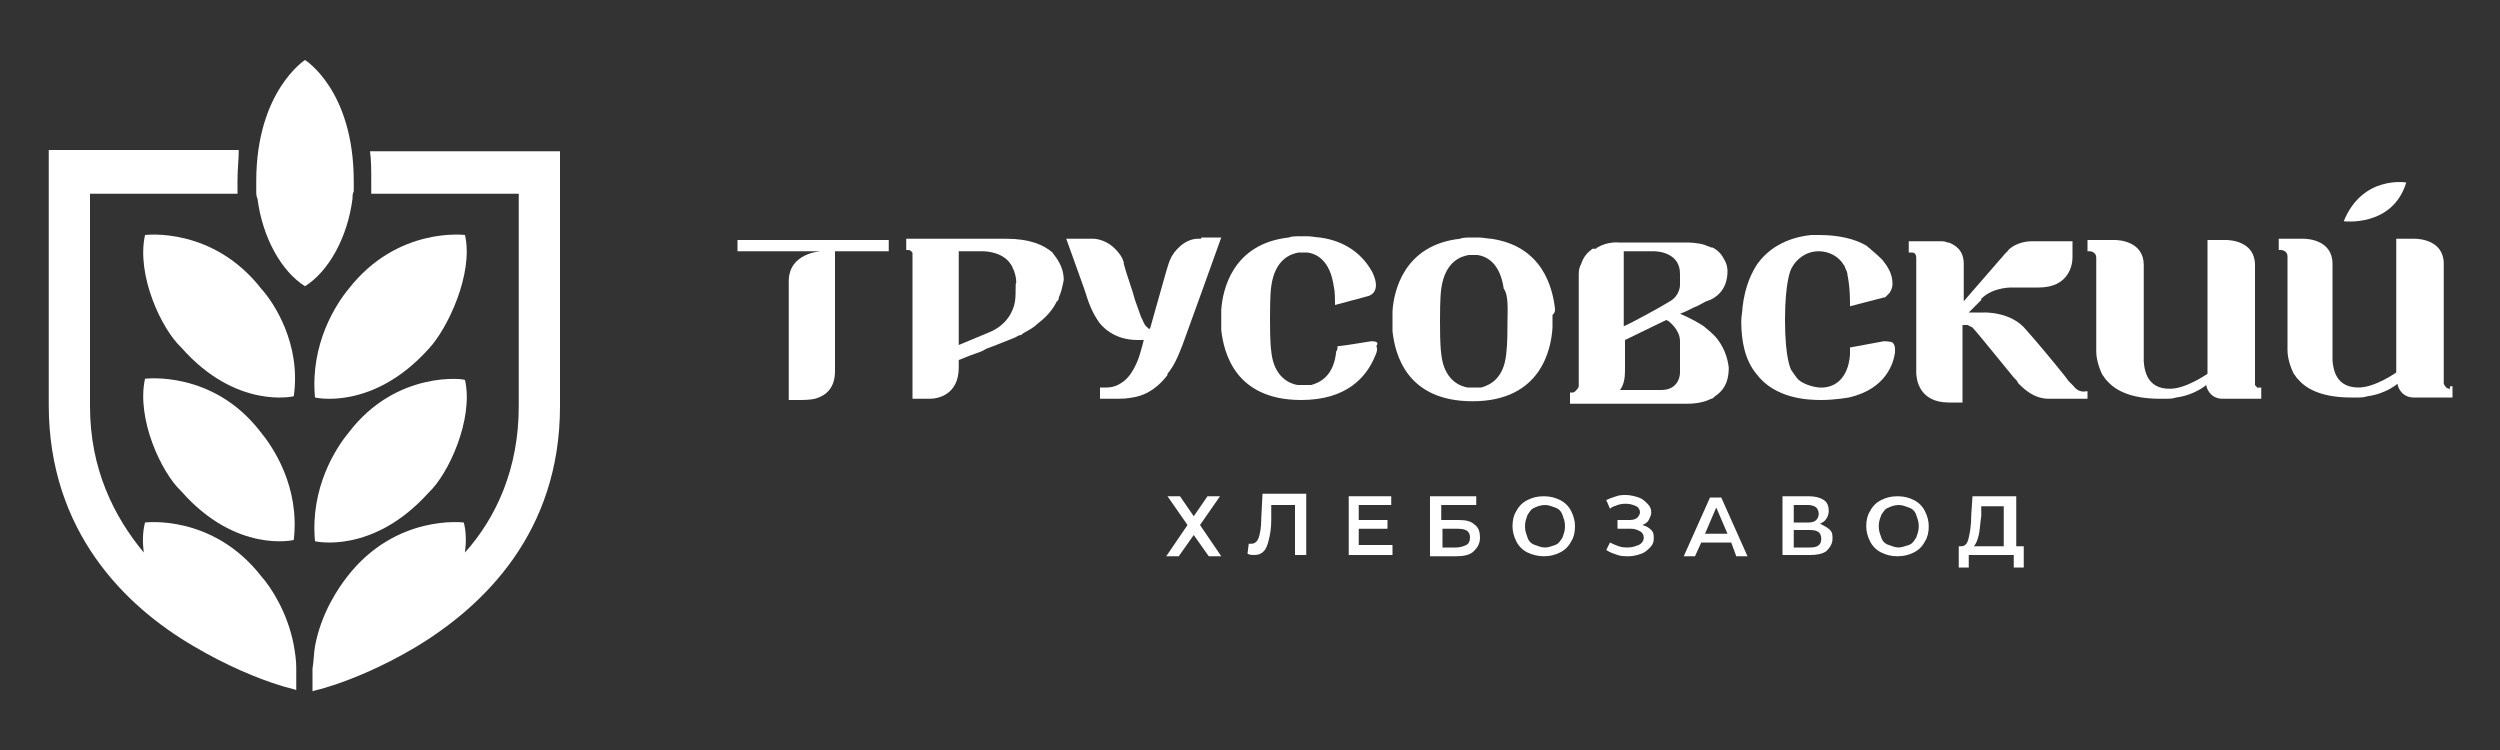
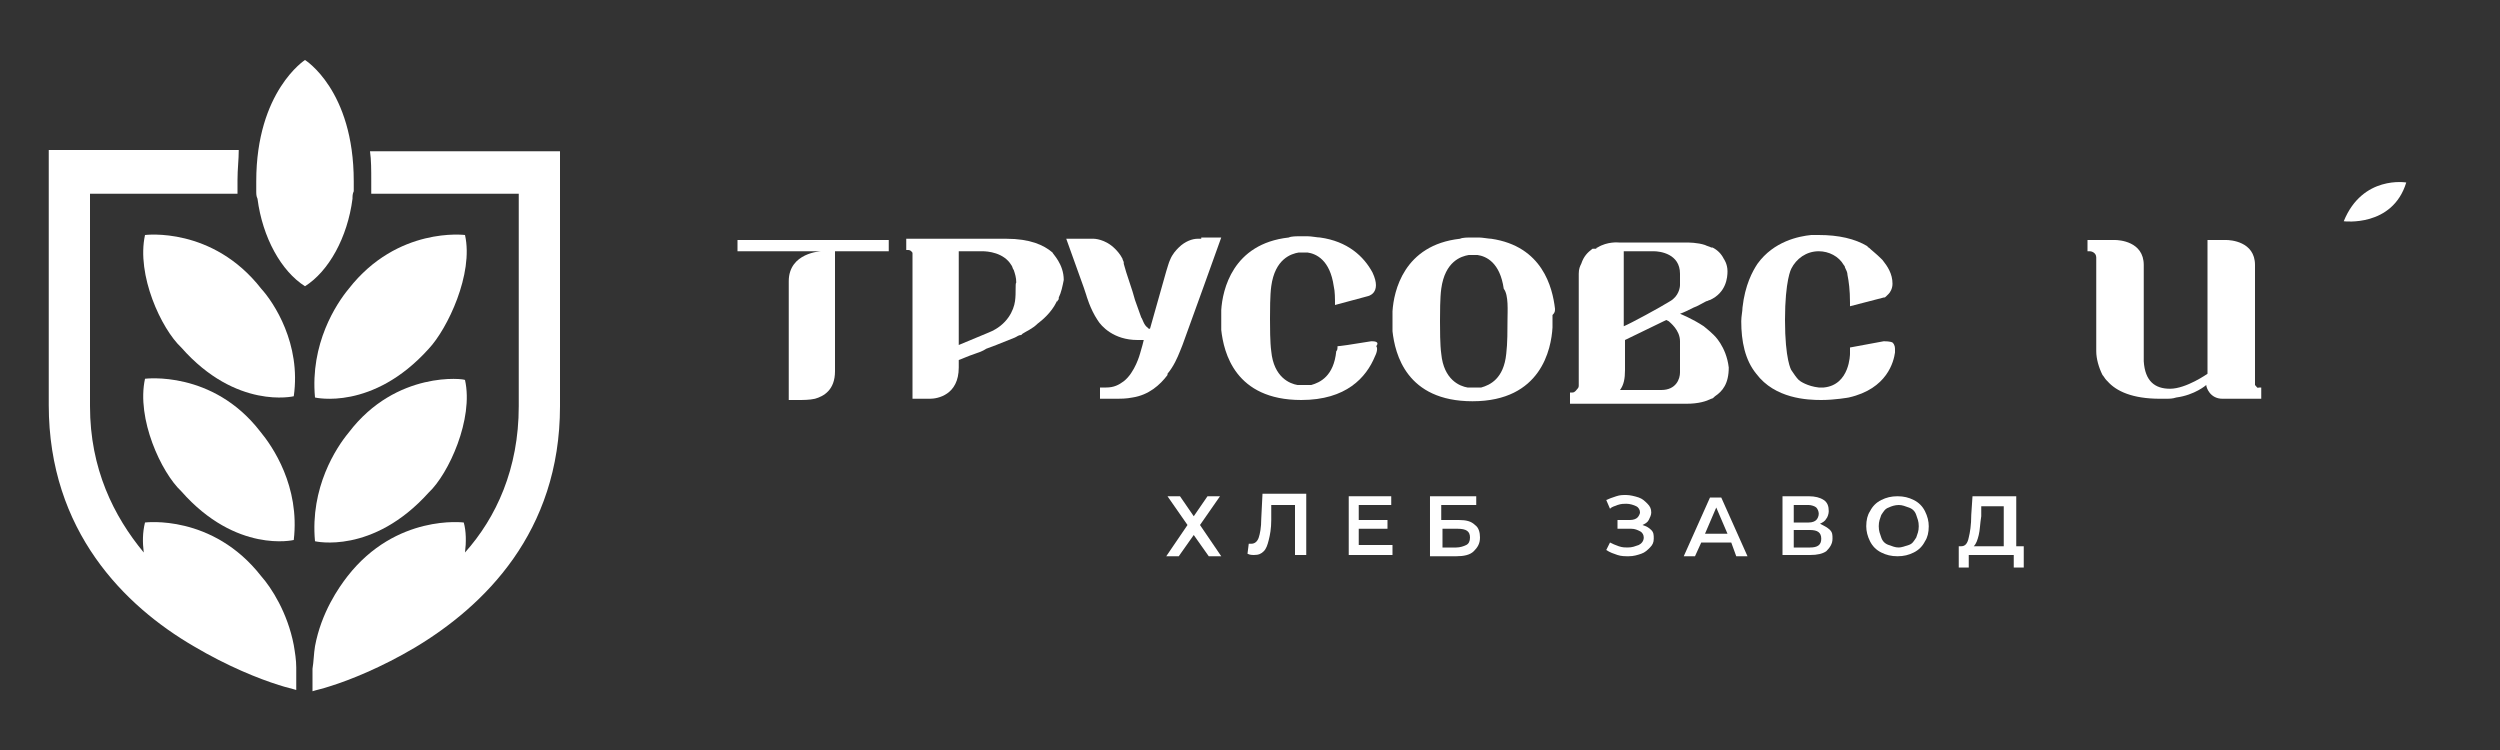
<svg xmlns="http://www.w3.org/2000/svg" width="200" height="60" viewBox="0 0 200 60" fill="none">
  <rect x="0" y="0" width="200" height="60" fill="#333333" stroke="none" />
  <path d="M94.4 39.7L95.5 41.3L96.6 39.7H97.6L96 42L97.7 44.5H96.7L95.5 42.8L94.3 44.5H93.3L95 42L93.4 39.7H94.4Z" fill="white" />
  <path d="M104.5 39.7V44.4H103.6V40.4H101.7V41.6C101.7 42.3 101.6 42.8 101.5 43.2C101.4 43.6 101.3 43.9 101.1 44.1C100.9 44.3 100.7 44.4 100.3 44.4C100.2 44.4 100 44.4 99.8 44.3L99.9 43.5C100 43.5 100 43.5 100.1 43.5C100.4 43.5 100.6 43.3 100.7 43C100.8 42.7 100.9 42.2 100.9 41.5L101 39.5H104.5V39.7Z" fill="white" />
  <path d="M111.399 43.7V44.4H107.899V39.7H111.299V40.4H108.699V41.6H110.999V42.3H108.699V43.6H111.399V43.7Z" fill="white" />
-   <path d="M114.399 39.7H118.099V40.4H115.299V41.6H116.699C117.299 41.6 117.699 41.7 117.999 42C118.299 42.2 118.399 42.6 118.399 43C118.399 43.5 118.199 43.8 117.899 44.1C117.599 44.4 117.099 44.5 116.499 44.5H114.399V39.7ZM116.499 43.8C116.799 43.8 117.099 43.7 117.299 43.6C117.499 43.5 117.599 43.3 117.599 43C117.599 42.5 117.299 42.3 116.599 42.3H115.399V43.8H116.499Z" fill="white" />
-   <path d="M122.2 44.2C121.8 44 121.5 43.7 121.3 43.3C121.1 42.9 121 42.5 121 42.1C121 41.6 121.1 41.2 121.3 40.9C121.5 40.5 121.8 40.2 122.2 40C122.6 39.8 123 39.7 123.5 39.7C124 39.7 124.4 39.8 124.8 40C125.2 40.2 125.5 40.5 125.7 40.9C125.9 41.3 126 41.7 126 42.1C126 42.6 125.9 43 125.7 43.3C125.5 43.7 125.2 44 124.8 44.2C124.4 44.4 124 44.5 123.5 44.5C123.1 44.5 122.6 44.4 122.2 44.2ZM124.4 43.6C124.7 43.5 124.8 43.3 125 43C125.1 42.7 125.2 42.5 125.2 42.1C125.2 41.7 125.1 41.5 125 41.2C124.9 40.9 124.7 40.7 124.4 40.6C124.1 40.5 123.9 40.4 123.6 40.4C123.3 40.4 123 40.5 122.8 40.6C122.5 40.7 122.4 40.9 122.2 41.2C122.1 41.5 122 41.7 122 42.1C122 42.5 122.1 42.7 122.2 43C122.3 43.3 122.5 43.5 122.8 43.6C123.1 43.7 123.3 43.8 123.6 43.8C123.9 43.8 124.1 43.7 124.4 43.6Z" fill="white" />
+   <path d="M114.399 39.7H118.099V40.4H115.299V41.6H116.699C117.299 41.6 117.699 41.7 117.999 42C118.299 42.2 118.399 42.6 118.399 43C118.399 43.5 118.199 43.8 117.899 44.1C117.599 44.4 117.099 44.5 116.499 44.5H114.399ZM116.499 43.8C116.799 43.8 117.099 43.7 117.299 43.6C117.499 43.5 117.599 43.3 117.599 43C117.599 42.5 117.299 42.3 116.599 42.3H115.399V43.8H116.499Z" fill="white" />
  <path d="M132.1 42.4C132.3 42.6 132.3 42.8 132.3 43.1C132.3 43.4 132.2 43.6 132 43.8C131.8 44 131.6 44.2 131.3 44.3C131 44.4 130.7 44.5 130.3 44.5C130 44.5 129.7 44.5 129.4 44.4C129.1 44.3 128.8 44.2 128.5 44L128.8 43.4C129 43.5 129.2 43.6 129.5 43.7C129.8 43.8 130 43.8 130.2 43.8C130.6 43.8 130.8 43.7 131.1 43.6C131.3 43.5 131.5 43.3 131.5 43C131.5 42.8 131.4 42.6 131.2 42.5C131 42.4 130.8 42.3 130.5 42.3H129.4V41.6H130.4C130.7 41.6 130.9 41.5 131 41.4C131.1 41.3 131.2 41.1 131.2 41C131.2 40.8 131.1 40.6 130.9 40.5C130.7 40.4 130.4 40.3 130.1 40.3C129.9 40.3 129.7 40.3 129.4 40.4C129.2 40.5 129 40.5 128.8 40.7L128.5 40C128.7 39.9 129 39.8 129.3 39.7C129.6 39.6 129.8 39.6 130.1 39.6C130.4 39.6 130.8 39.7 131.1 39.8C131.4 39.9 131.6 40.1 131.8 40.3C132 40.5 132.1 40.7 132.1 41C132.1 41.2 132 41.4 131.9 41.6C131.8 41.8 131.6 41.9 131.4 42C131.7 42.1 131.9 42.2 132.1 42.4Z" fill="white" />
  <path d="M138.5 43.4H136.1L135.6 44.5H134.7L136.8 39.8H137.7L139.8 44.5H138.9L138.5 43.4ZM138.2 42.7L137.3 40.6L136.4 42.7H138.2Z" fill="white" />
  <path d="M146.4 42.4C146.6 42.6 146.6 42.8 146.6 43.1C146.6 43.5 146.4 43.8 146.1 44.1C145.8 44.3 145.4 44.4 144.8 44.4H142.6V39.7H144.7C145.2 39.7 145.6 39.8 145.9 40C146.2 40.2 146.3 40.5 146.3 40.9C146.3 41.1 146.2 41.4 146.1 41.5C146 41.7 145.8 41.8 145.6 41.9C146 42.1 146.2 42.2 146.4 42.4ZM143.5 41.8H144.7C145 41.8 145.2 41.7 145.3 41.6C145.4 41.5 145.5 41.3 145.5 41.1C145.5 40.9 145.4 40.7 145.3 40.6C145.2 40.5 144.9 40.4 144.7 40.4H143.5V41.8ZM145.7 43.1C145.7 42.6 145.4 42.4 144.8 42.4H143.5V43.8H144.8C145.4 43.8 145.7 43.6 145.7 43.1Z" fill="white" />
  <path d="M150.5 44.2C150.1 44 149.8 43.7 149.6 43.3C149.4 42.9 149.3 42.5 149.3 42.1C149.3 41.6 149.4 41.2 149.6 40.9C149.8 40.5 150.1 40.2 150.5 40C150.9 39.8 151.3 39.7 151.8 39.7C152.3 39.7 152.7 39.8 153.1 40C153.5 40.2 153.8 40.5 154 40.9C154.2 41.3 154.3 41.7 154.3 42.1C154.3 42.6 154.2 43 154 43.3C153.8 43.7 153.5 44 153.1 44.2C152.7 44.4 152.3 44.5 151.8 44.5C151.3 44.5 150.9 44.4 150.5 44.2ZM152.7 43.6C153 43.5 153.1 43.3 153.3 43C153.4 42.7 153.5 42.5 153.5 42.1C153.5 41.7 153.4 41.5 153.3 41.2C153.2 40.9 153 40.7 152.7 40.6C152.4 40.5 152.2 40.4 151.9 40.4C151.6 40.4 151.3 40.5 151.1 40.6C150.8 40.7 150.7 40.9 150.5 41.2C150.4 41.5 150.3 41.7 150.3 42.1C150.3 42.5 150.4 42.7 150.5 43C150.6 43.3 150.8 43.5 151.1 43.6C151.4 43.7 151.6 43.8 151.9 43.8C152.1 43.8 152.4 43.7 152.7 43.6Z" fill="white" />
  <path d="M161.9 43.7V45.4H161.1V44.4H157.5V45.4H156.7V43.7H156.9C157.2 43.7 157.4 43.5 157.5 43C157.6 42.6 157.7 42 157.7 41.2L157.8 39.7H161.3V43.7H161.9ZM158.3 42.8C158.2 43.2 158.1 43.5 157.9 43.7H160.3V40.5H158.5V41.3C158.4 41.9 158.4 42.4 158.3 42.8Z" fill="white" />
  <path d="M192.5 14.6C192.5 14.6 189 14 187.5 17.7C187.5 17.7 191.4 18.2 192.5 14.6Z" fill="white" />
-   <path d="M196 31.1C195.7 31.1 195.6 30.9 195.5 30.7C195.5 30.6 195.5 30.5 195.5 30.5V21.1C195.5 19.2 193.5 19.1 193.2 19.1H191.7V29.8C191.7 29.8 190 31 188.7 31C187.5 31 186.7 30.4 186.6 28.8C186.6 28.7 186.6 28.7 186.6 28.7V21.1C186.6 19.2 184.6 19.1 184.3 19.1H184.2H183H182.3V20H182.5C182.6 20 183 20.1 183 20.5V27.8C183 27.9 183 27.9 183 28C183 28.6 183.2 29.3 183.5 29.9C183.6 30 183.7 30.2 183.8 30.3C183.9 30.4 183.9 30.4 183.9 30.4C184.6 31.2 185.9 31.8 188.1 31.8C188.2 31.8 188.3 31.8 188.4 31.8C188.5 31.8 188.6 31.8 188.7 31.8C188.8 31.8 189.1 31.8 189.4 31.7C190.9 31.5 191.8 30.7 191.8 30.7C191.8 30.9 192.1 31.8 193.1 31.8H194.1H195.5H196.2V30.9H196V31.1Z" fill="white" />
  <path d="M180.4 30.8C180.4 30.7 180.4 30.6 180.4 30.6V21.2C180.4 19.3 178.4 19.2 178.1 19.2H176.6V29.9C176.6 29.9 174.9 31.1 173.6 31.1C172.4 31.1 171.6 30.5 171.5 28.9C171.5 28.8 171.5 28.8 171.5 28.8V21.2C171.5 19.3 169.5 19.2 169.2 19.2H169.1H167.7H167V20.1H167.2C167.3 20.1 167.7 20.2 167.7 20.6V27.9C167.7 28 167.7 28 167.7 28.1C167.7 28.7 167.9 29.4 168.2 30C168.3 30.1 168.4 30.3 168.5 30.4C168.6 30.5 168.6 30.5 168.6 30.5C169.3 31.3 170.6 31.9 172.8 31.9C172.9 31.9 173 31.9 173.1 31.9C173.2 31.9 173.3 31.9 173.4 31.9C173.5 31.9 173.8 31.9 174.1 31.8C175.6 31.6 176.5 30.8 176.5 30.8C176.5 31 176.8 31.9 177.8 31.9H178.8H180.2H180.9V31H180.7C180.6 31.1 180.5 30.9 180.4 30.8Z" fill="white" />
-   <path d="M165.9 30.9C165.7 30.7 165.6 30.6 165.5 30.5L165.2 30.1C164.4 29.1 163 27.4 162.1 26.4C160.9 24.9 158.7 25 158.7 25H157.5L158.5 24C158.5 24 158.5 24 158.5 23.9C159.5 22.9 161.1 23 161.1 23H162.3H163.1C165.5 23 165.8 21.2 165.8 20.6V19.3H162.9H162.8H162.7H162.6C161.4 19.3 160.7 19.9 160.6 20.1L160.4 20.3L157.1 24.1V21.1C157.1 20 156.4 19.6 155.9 19.4H155.8C155.6 19.3 155.4 19.3 155.3 19.3C155.3 19.3 155.3 19.3 155.2 19.3H154.8H153.4H152.7V20.2H152.9C153 20.2 153.1 20.2 153.2 20.3C153.2 20.3 153.3 20.4 153.3 20.6V29.8C153.3 30.3 153.5 32.2 155.9 32.2H157V29.7V26.7V26C157 26 157 26 157.1 26C157.1 26 157.1 26 157.2 26C157.2 26 157.3 26 157.4 26C157.6 26.1 157.8 26.2 157.8 26.2C158 26.4 159.8 28.6 161.1 30.2L161.3 30.4C161.4 30.5 161.4 30.6 161.5 30.7C161.9 31.1 162.7 31.9 163.9 31.9H164.3H164.4H166.4H167V31.3H166.9C166.5 31.4 166.1 31.2 165.9 30.9Z" fill="white" />
  <path d="M150.7 27.3L148 27.8V28.3C148 28.3 148 30.8 145.9 31C145.7 31 145.6 31 145.5 31C144.6 30.9 144 30.5 143.9 30.4C143.7 30.2 143.5 29.9 143.3 29.6C143.3 29.6 142.8 28.8 142.8 25.6C142.8 22.4 143.3 21.5 143.3 21.5C143.7 20.7 144.5 20.1 145.5 20.1C146.3 20.1 147.1 20.5 147.5 21.2C147.5 21.2 147.6 21.3 147.6 21.4C147.7 21.6 147.8 21.8 147.8 22C147.9 22.5 148 23.2 148 24.2C148 24.3 148 24.4 148 24.5L150.7 23.8C150.8 23.8 150.8 23.8 150.9 23.7C150.9 23.7 151 23.6 151.1 23.5C151.2 23.4 151.4 23.1 151.4 22.7C151.4 21.9 151 21.3 150.6 20.8L150.5 20.7C150.1 20.3 149.7 20 149.5 19.8C149.5 19.8 149.4 19.8 149.4 19.7C148.4 19.1 147.1 18.8 145.5 18.8C145.3 18.8 145.1 18.8 144.9 18.8C143.9 18.9 141.9 19.3 140.6 21.1C140.2 21.7 139.6 22.8 139.4 24.6C139.4 24.9 139.3 25.3 139.3 25.7C139.3 27.3 139.6 28.8 140.5 29.9C142 31.9 144.6 32 145.7 32C146.8 32 147.9 31.8 147.9 31.8C151 31.1 151.5 28.9 151.6 28.2V28.1V28C151.6 27.8 151.6 27.6 151.4 27.4C151.2 27.3 150.8 27.3 150.7 27.3Z" fill="white" />
  <path d="M96.1 19.1C96.1 19.1 96.1 19.1 96 19.1C96 19.1 95.9 19.1 95.8 19.1C95.4 19.1 94.8 19.3 94.3 19.8C94.1 20 93.8 20.3 93.6 20.8C93.5 21 93.4 21.4 93.3 21.7L92 26.3C92 26.3 92 26.3 91.9 26.3L91.8 26.2C91.5 26 91.4 25.5 91.3 25.4L90.8 24C90.6 23.2 90.1 21.9 89.9 21.1V21C89.9 20.9 89.8 20.8 89.8 20.7C89.6 20.3 89.3 20 89.2 19.9C88.4 19.1 87.5 19.1 87.5 19.1H85.3L86.7 23L86.9 23.6C86.9 23.6 87.2 24.7 87.8 25.6C88.1 26.1 89.1 27.2 91 27.2H91.5L91.4 27.6L91.2 28.3C91.2 28.3 90.8 29.8 89.9 30.5C89.5 30.8 89.1 31 88.5 31H88V31.9H89.4C89.6 31.9 90.1 31.9 90.6 31.8C91.9 31.6 92.8 30.8 93.4 30C93.4 30 93.4 30 93.4 29.9C93.9 29.3 94.2 28.6 94.4 28.1L94.6 27.6L96.3 22.9L97.7 19H96.2H96.1V19.1Z" fill="white" />
  <path d="M84.2 20.2C83.5 19.6 82.4 19.1 80.5 19.1C80.4 19.1 80.4 19.1 80.3 19.1C80.2 19.1 80.1 19.1 80 19.1H72.6H72.5V20H72.6C72.7 20 72.8 20 72.9 20.1C73 20.2 73 20.2 73 20.3C73 20.4 73 20.5 73 20.5V31.9H74.4C75 31.9 76.7 31.6 76.7 29.4V28.8C77 28.7 77.4 28.5 78 28.3C78.3 28.2 78.6 28.1 78.9 27.9L79.7 27.6L81.2 27C81.4 26.9 81.5 26.8 81.7 26.8L81.8 26.7C82.1 26.5 82.6 26.3 83 25.9C83.4 25.6 84.1 25 84.5 24.2C84.5 24.2 84.5 24.1 84.6 24.1C84.6 24 84.7 24 84.7 23.9C84.7 23.9 84.7 23.9 84.7 23.8C84.9 23.4 85 22.9 85.1 22.4C85.1 21.1 84.2 20.3 84.2 20.2ZM81.2 24.1C81.1 24.8 80.6 26 79.1 26.6L76.7 27.6V20.1H78.2H78.3H78.6C79 20.1 80.3 20.2 80.9 21.2C81 21.3 81 21.5 81.1 21.6C81.2 21.9 81.3 22.2 81.3 22.6C81.2 22.7 81.3 23.4 81.2 24.1Z" fill="white" />
  <path d="M59 20.1H65.7C65.7 20.1 63.1 20.2 63.1 22.5V32H64.1C64.1 32 64.8 32 65.2 31.9C65.9 31.7 66.8 31.2 66.8 29.7V20.1H71.1V19.2H59V20.1Z" fill="white" />
  <path d="M137.1 26.8C136.7 26.4 136.4 26.2 136.3 26.1C135.4 25.5 134.4 25.1 134.4 25.1C134.7 25 135.1 24.8 135.5 24.6C135.8 24.5 136.1 24.3 136.5 24.1C136.6 24.1 136.7 24 136.8 24C138.1 23.4 138.2 22.2 138.2 21.7C138.2 21.1 137.9 20.7 137.9 20.7C137.7 20.3 137.4 20 137 19.8C136.9 19.8 136.9 19.8 136.9 19.8C136.7 19.7 136.6 19.7 136.4 19.6C135.8 19.4 135.1 19.4 134.8 19.4H133.7H131.8H130H129.5C129.5 19.4 128.6 19.3 127.8 19.8C127.8 19.8 127.7 19.8 127.7 19.9H127.6C127.6 19.9 127.6 19.9 127.5 19.9C127.5 19.9 127.5 19.9 127.4 19.9C127 20.2 126.7 20.5 126.5 21.1C126.4 21.3 126.3 21.5 126.3 21.9V22C126.3 22.1 126.3 22.3 126.3 22.4V28V30.8C126.3 30.9 126.3 31 126.2 31.1C126.1 31.2 126 31.4 125.8 31.4H125.6V32.3H126.3H126.6H127.7H130.8H132.4H132.9H133.5H134.9C135.9 32.3 136.5 32.1 136.9 31.9C137 31.9 137.1 31.8 137.2 31.7C137.8 31.3 138.3 30.7 138.3 29.4C138.1 27.7 137.1 26.8 137.1 26.8ZM129.9 20.1H132.3C132.8 20.1 134.4 20.3 134.4 21.9V22.7V22.8C134.4 23 134.3 23.7 133.6 24.1C132.8 24.6 130.4 25.9 129.9 26.1V20.1ZM134.4 29.8C134.4 30.3 134.1 31.2 132.9 31.2H132.4H130.8H129.6C129.9 30.8 130 30.3 130 29.6V27.2L133.3 25.6L133.5 25.7C133.6 25.8 134.4 26.4 134.4 27.3V29.8Z" fill="white" />
  <path d="M124.4 24.7C124.4 24.6 124.4 24.6 124.4 24.7C124.2 23 123.4 19.7 119.3 19.1C119.1 19.1 118.6 19 118.3 19C118.2 19 118.2 19 118.1 19C118.1 19 118.1 19 118 19C117.9 19 117.9 19 117.8 19C117.4 19 117 19 116.8 19.1C112.3 19.6 111.5 23.3 111.4 24.9C111.4 24.9 111.4 24.9 111.4 25V25.1C111.4 25.3 111.4 25.5 111.4 25.8C111.4 25.9 111.4 26.1 111.4 26.4C111.4 26.4 111.4 26.4 111.4 26.5C111.6 28.3 112.5 32.1 117.8 32.1C123.3 32.1 124.1 27.9 124.2 26.2V26.1C124.2 25.8 124.2 25.4 124.2 25.2C124.4 25 124.4 24.9 124.4 24.7ZM120.6 25.6C120.6 26.3 120.6 27.5 120.5 28.3C120.3 30.3 119.2 30.8 118.5 31C118.5 31 118.5 31 118.4 31H118.3C118.3 31 118.3 31 118.2 31C118.2 31 118.2 31 118.1 31C118.1 31 118.1 31 118 31C117.9 31 117.9 31 117.8 31C117.7 31 117.4 31 117.4 31C116.8 30.9 115.5 30.4 115.3 28.3C115.2 27.6 115.2 26.3 115.2 25.7C115.2 25.1 115.2 23.8 115.3 23.1C115.6 20.9 116.9 20.5 117.5 20.4C117.6 20.4 117.8 20.4 118 20.4H118.1H118.2C118.9 20.5 120 21 120.3 23.1C120.7 23.6 120.6 24.9 120.6 25.6Z" fill="white" />
  <path d="M109.7 27.3C109.6 27.3 109.6 27.3 109.7 27.3L107.8 27.6L107 27.7C107 27.9 107 28 106.9 28.1C106.7 30.1 105.6 30.6 104.9 30.8C104.9 30.8 104.9 30.8 104.8 30.8H104.7C104.7 30.8 104.7 30.8 104.6 30.8C104.6 30.8 104.6 30.8 104.5 30.8C104.5 30.8 104.5 30.8 104.4 30.8C104.3 30.8 104.3 30.8 104.2 30.8C104.1 30.8 103.8 30.8 103.8 30.8C103.2 30.7 101.9 30.2 101.7 28.1C101.6 27.4 101.6 26.1 101.6 25.5C101.6 24.9 101.6 23.6 101.7 22.9C102 20.7 103.3 20.3 103.9 20.2C104 20.2 104.2 20.2 104.4 20.2H104.5H104.6C105.3 20.3 106.4 20.8 106.7 22.9C106.8 23.3 106.8 23.9 106.8 24.4L109.4 23.7C109.4 23.7 110.6 23.5 109.8 21.8C109.1 20.5 107.8 19.3 105.6 19C105.4 19 104.9 18.9 104.6 18.9C104.5 18.9 104.5 18.9 104.4 18.9C104.4 18.9 104.4 18.9 104.3 18.9C104.2 18.9 104.2 18.9 104.1 18.9C103.7 18.9 103.3 18.9 103.1 19C98.6 19.5 97.8 23.2 97.7 24.8C97.7 24.8 97.7 24.8 97.7 24.9V25C97.7 25.2 97.7 25.4 97.7 25.7C97.7 25.8 97.7 26 97.7 26.3C97.7 26.3 97.7 26.3 97.7 26.4C97.9 28.2 98.8 32 104.1 32C107.7 32 109.3 30.2 110 28.5C110.2 28.1 110.2 27.8 110.1 27.7C110.4 27.3 109.9 27.3 109.7 27.3Z" fill="white" />
  <path d="M11.601 30.3C10.901 33.5 12.901 37.8 14.501 39.3C18.901 44.3 23.501 43.2 23.501 43.2C24.001 38.9 21.801 35.7 20.801 34.5C17.001 29.6 11.601 30.3 11.601 30.3Z" fill="white" />
  <path d="M27.9 34.6C26.9 35.8 24.8 39 25.2 43.3C25.2 43.3 29.8 44.4 34.3 39.4C35.9 37.9 37.9 33.5 37.2 30.4C37.2 30.3 31.7 29.6 27.9 34.6Z" fill="white" />
  <path d="M20.901 23.1C17.001 18.1 11.601 18.8 11.601 18.8C10.901 22 12.901 26.3 14.501 27.8C18.901 32.8 23.501 31.7 23.501 31.7C24.101 27.5 21.901 24.2 20.901 23.1Z" fill="white" />
  <path d="M37.2 18.8C37.2 18.8 31.8 18.1 27.9 23.1C26.9 24.3 24.8 27.5 25.2 31.8C25.2 31.8 29.8 32.9 34.3 27.9C35.8 26.3 37.9 21.9 37.2 18.8Z" fill="white" />
  <path d="M19 15.2C19 14.9 19 14.7 19 14.4C19 13.5 19.1 12.8 19.1 12H3.9V32.4C3.9 42.5 10 48.5 15.5 51.7C18.2 53.3 20.7 54.3 22.3 54.8C22.9 55 23.4 55.1 23.7 55.2V53.7C23.7 53.7 23.7 53.6 23.7 53.4C23.7 52.8 23.6 52.2 23.5 51.6C23 49 21.7 47 20.9 46.1C17 41.1 11.6 41.8 11.6 41.8C11.4 42.6 11.4 43.4 11.5 44.2C9.1 41.3 7.2 37.5 7.2 32.5V15.5H19V15.4C19 15.3 19 15.3 19 15.2ZM23.6 54.1C23.6 54.3 23.6 54.6 23.6 54.8C23.6 54.5 23.6 54.3 23.6 54.1Z" fill="white" />
  <path d="M29.6 12.1C29.7 12.8 29.7 13.6 29.7 14.5C29.7 14.8 29.7 15 29.7 15.3V15.4V15.5H41.5V32.5C41.5 37.5 39.7 41.4 37.2 44.2C37.3 43.4 37.3 42.5 37.1 41.8C37.1 41.8 31.7 41.1 27.8 46.1C27.1 47 25.7 49 25.2 51.7C25.1 52.3 25.1 52.9 25 53.5C25 53.7 25 53.8 25 53.8V55.3C25.3 55.2 25.8 55.1 26.4 54.9C28 54.4 30.5 53.4 33.2 51.8C38.7 48.5 44.8 42.6 44.8 32.5V12.1H29.6Z" fill="white" />
  <path d="M28.2 15.9C28.2 15.7 28.2 15.5 28.3 15.3V15.2C28.3 15 28.3 14.7 28.3 14.5C28.3 7.2 24.4 4.8 24.4 4.8C24.4 4.8 20.5 7.3 20.5 14.5C20.5 14.7 20.5 15 20.5 15.2V15.3C20.5 15.5 20.5 15.7 20.6 15.9C21 19 22.5 21.7 24.4 22.9C26.3 21.7 27.8 19 28.2 15.9Z" fill="white" />
</svg>